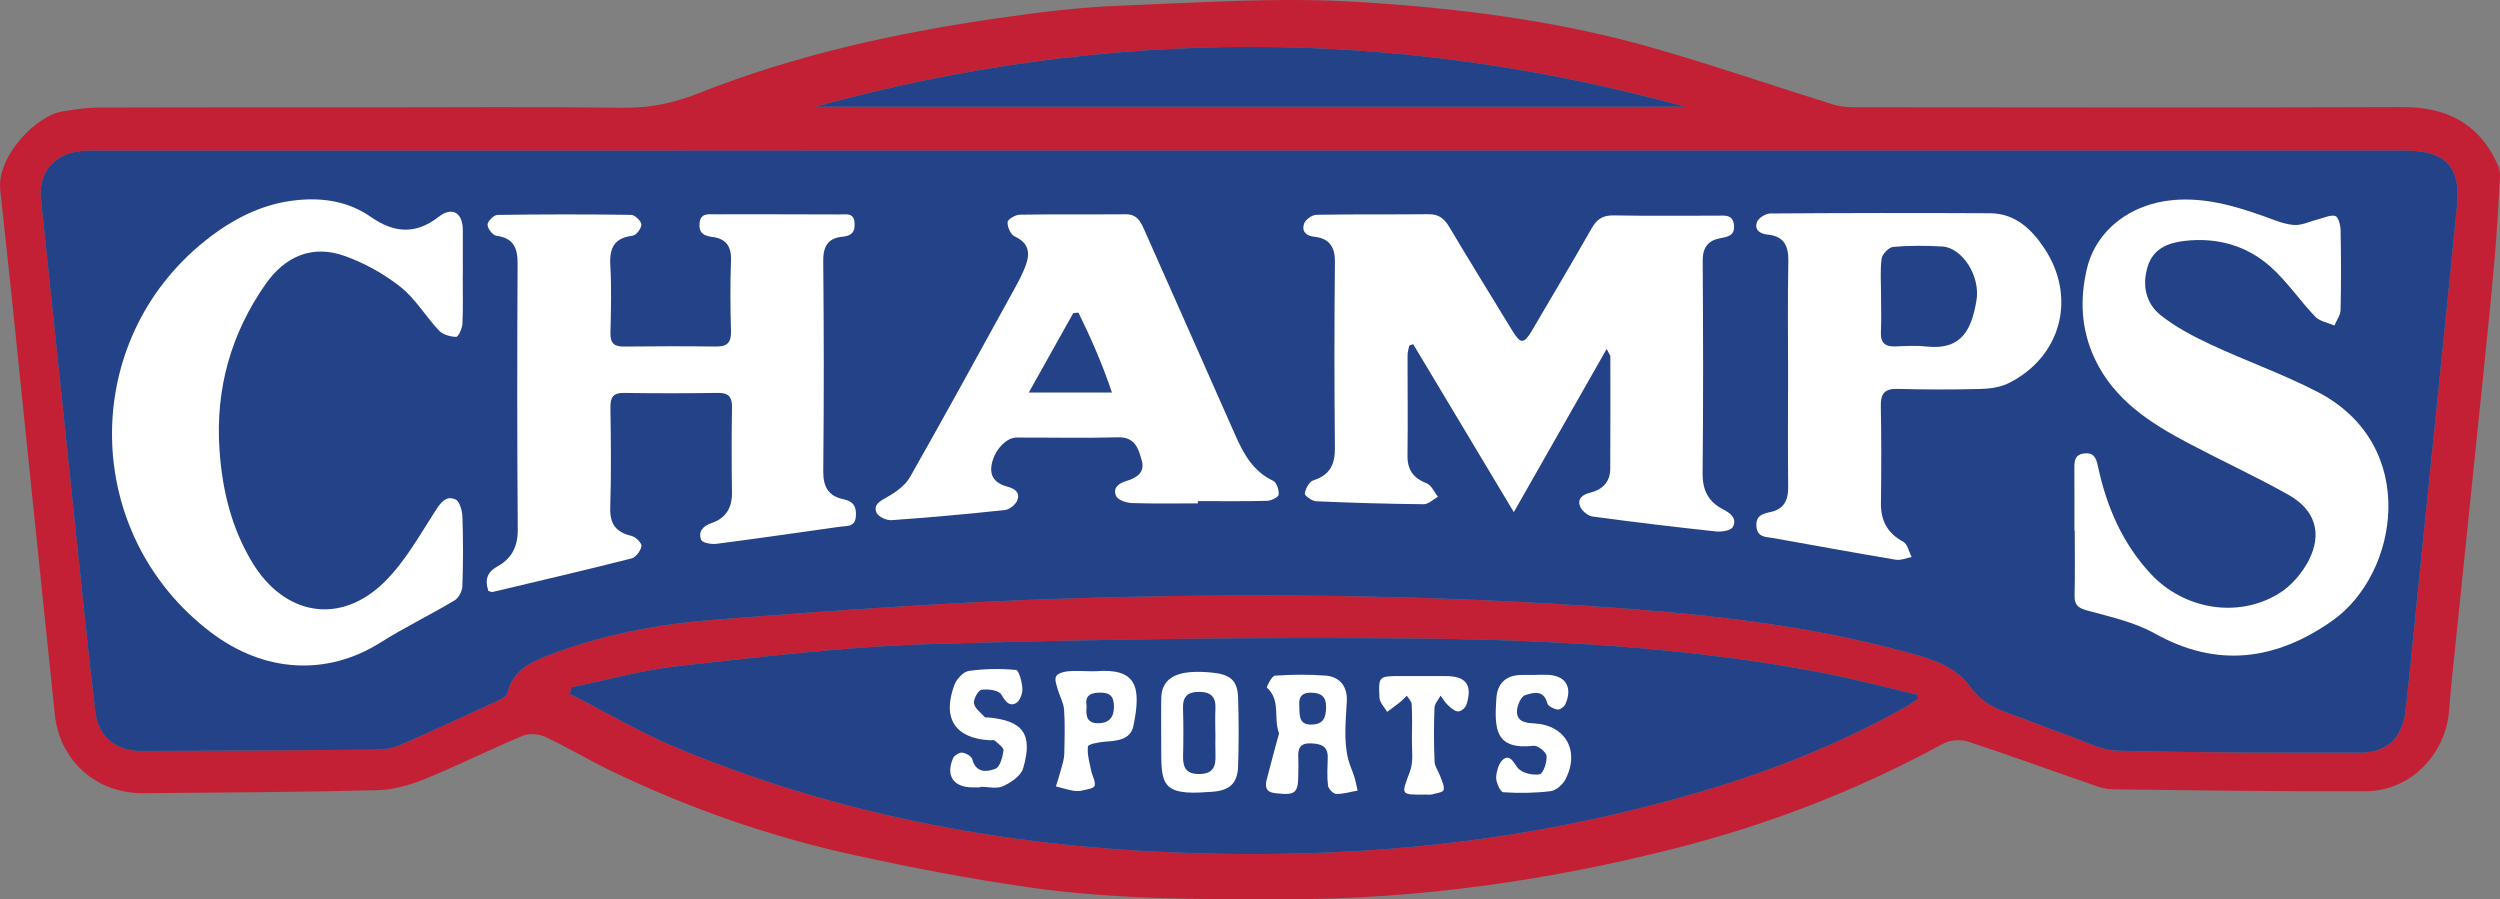
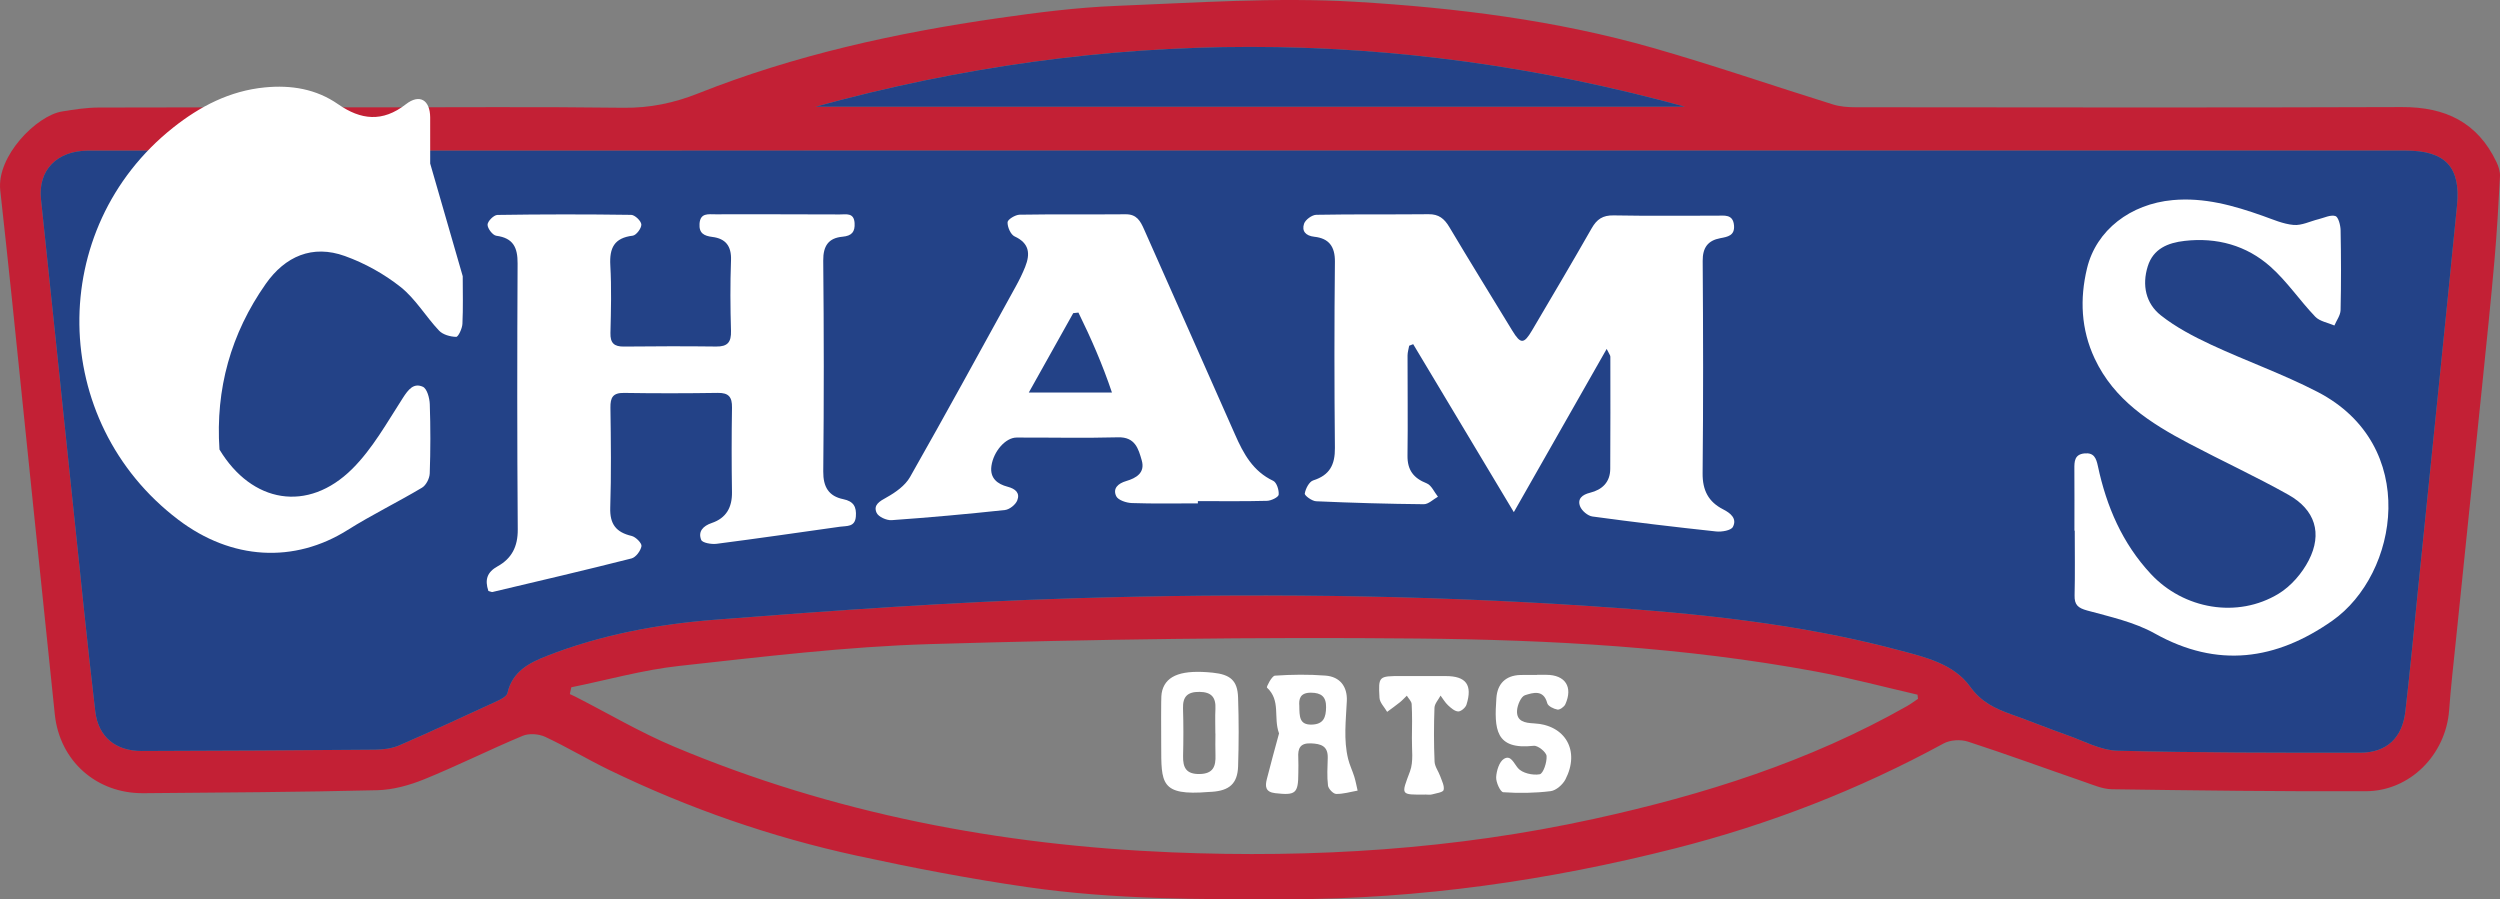
<svg xmlns="http://www.w3.org/2000/svg" version="1.2" baseProfile="tiny" id="Layer_1" x="0px" y="0px" width="324.795px" height="116.835px" viewBox="0 0 324.795 116.835" xml:space="preserve">
  <rect x="0" y="0" width="324.795" height="116.835" fill="#808080" stroke="none" />
  <path fill-rule="evenodd" fill="#C32035" d="M48.005,13.948c11,0,22-0.089,32.998,0.052c3.419,0.044,6.559-0.616,9.691-1.86  c12.573-4.992,25.693-7.871,39.034-9.789c5.071-0.729,10.181-1.384,15.293-1.585c10.367-0.408,20.787-1.145,31.112-0.531  c13.003,0.773,26.007,2.389,38.61,5.987c7.856,2.244,15.589,4.918,23.394,7.349c0.93,0.29,1.961,0.363,2.945,0.364  c23.665,0.019,47.331,0.064,70.996-0.023c5.623-0.021,9.812,1.986,12.265,7.155c0.268,0.563,0.481,1.236,0.45,1.844  c-0.189,3.63-0.396,7.263-0.714,10.883c-0.467,5.309-1.019,10.61-1.562,15.912c-1.146,11.203-2.311,22.405-3.462,33.607  c-0.306,2.982-0.649,5.962-0.869,8.951c-0.425,5.764-5.061,10.507-10.803,10.529c-10.998,0.042-21.996-0.099-32.993-0.255  c-1.216-0.017-2.446-0.563-3.632-0.971c-5.031-1.735-10.029-3.574-15.089-5.218c-0.943-0.307-2.303-0.227-3.161,0.241  c-11.05,6.019-22.694,10.534-34.863,13.625c-16.457,4.18-33.164,6.571-50.19,6.612c-11.339,0.028-22.682,0.051-33.92-1.567  c-7.441-1.071-14.846-2.494-22.196-4.087c-11.154-2.419-21.891-6.158-32.174-11.134c-2.813-1.362-5.499-2.987-8.329-4.308  c-0.832-0.388-2.098-0.483-2.925-0.138c-4.294,1.794-8.465,3.886-12.775,5.638c-1.922,0.782-4.06,1.38-6.115,1.43  c-10.127,0.248-20.26,0.301-30.391,0.388c-6.092,0.052-10.875-4.176-11.51-10.245C5.234,74.782,3.4,56.754,1.537,38.729  c-0.483-4.673-0.995-9.344-1.505-14.014c-0.483-4.426,4.699-9.686,8.022-10.232c1.571-0.259,3.167-0.505,4.753-0.511  C24.54,13.929,36.272,13.948,48.005,13.948z M162.42,19.569c-8.065,0-16.129,0-24.194,0c-42.256,0-84.512-0.002-126.768,0.004  c-4.093,0.001-6.527,2.566-6.133,6.295C6.781,39.637,8.202,53.41,9.651,67.18c0.885,8.41,1.737,16.826,2.725,25.225  c0.393,3.338,2.659,5.169,6.013,5.16c10.13-0.031,20.261-0.08,30.391-0.17c1.037-0.009,2.153-0.152,3.092-0.559  c4.271-1.852,8.497-3.809,12.724-5.761c0.51-0.235,1.234-0.606,1.331-1.034c0.636-2.81,2.813-3.924,5.143-4.835  c7.001-2.739,14.369-4.111,21.779-4.69c15.466-1.209,30.958-2.311,46.459-2.783c22.513-0.686,45.038-0.483,67.534,1.025  c13.438,0.901,26.806,2.229,39.861,5.712c3.4,0.907,7.104,1.754,9.247,4.729c1.472,2.044,3.282,2.87,5.395,3.622  c2.444,0.87,4.849,1.852,7.296,2.713c2.124,0.748,4.269,1.94,6.427,1.995c10.524,0.269,21.058,0.264,31.587,0.26  c3.401-0.002,5.442-1.913,5.84-5.333c0.625-5.357,1.122-10.73,1.669-16.097c1.689-16.56,3.404-33.116,5.047-49.68  c0.497-5.007-1.551-7.11-6.631-7.11C262.527,19.568,212.474,19.568,162.42,19.569z M74.223,89.291  c-0.063,0.293-0.127,0.587-0.19,0.881c0.244,0.114,0.491,0.221,0.73,0.344c4.263,2.175,8.407,4.632,12.807,6.482  c20.666,8.687,42.346,12.816,64.662,13.737c18.436,0.761,36.741-0.378,54.821-4.34c14.231-3.118,28.011-7.447,40.749-14.687  c0.479-0.272,0.921-0.611,1.381-0.918c-0.022-0.18-0.044-0.36-0.066-0.54c-4.396-1.011-8.762-2.183-13.192-3.005  c-17.085-3.174-34.4-4.12-51.708-4.289c-21.114-0.207-42.244,0.101-63.351,0.722c-10.891,0.321-21.764,1.647-32.61,2.835  C83.532,87.031,78.897,88.341,74.223,89.291z M105.967,13.859c37.641,0,75.281,0,112.922,0  C181.246,3.506,143.603,3.504,105.967,13.859z" />
  <path fill-rule="evenodd" fill="#234287" d="M162.42,19.568c50.054,0,100.107,0,150.161,0c5.08,0,7.127,2.103,6.631,7.11  c-1.643,16.564-3.358,33.121-5.047,49.68c-0.547,5.367-1.044,10.74-1.669,16.097c-0.398,3.42-2.439,5.331-5.84,5.333  c-10.53,0.004-21.063,0.009-31.587-0.26c-2.159-0.055-4.304-1.247-6.427-1.995c-2.447-0.862-4.852-1.843-7.296-2.713  c-2.113-0.752-3.923-1.578-5.395-3.622c-2.142-2.975-5.846-3.823-9.247-4.729c-13.055-3.483-26.423-4.812-39.861-5.712  c-22.496-1.508-45.021-1.711-67.534-1.025c-15.502,0.472-30.994,1.573-46.459,2.783c-7.41,0.579-14.778,1.951-21.779,4.69  c-2.33,0.911-4.507,2.025-5.143,4.835c-0.097,0.428-0.821,0.799-1.331,1.034c-4.227,1.953-8.452,3.909-12.724,5.761  c-0.938,0.406-2.055,0.549-3.092,0.559c-10.13,0.09-20.26,0.14-30.391,0.17c-3.354,0.01-5.621-1.821-6.013-5.16  c-0.988-8.399-1.84-16.814-2.725-25.225c-1.449-13.77-2.87-27.543-4.326-41.312c-0.394-3.729,2.04-6.294,6.133-6.295  c42.256-0.006,84.512-0.004,126.768-0.004C146.291,19.569,154.355,19.569,162.42,19.568z" />
-   <path fill-rule="evenodd" fill="#234287" d="M74.223,89.291c4.674-0.95,9.31-2.26,14.031-2.777  c10.847-1.188,21.72-2.514,32.61-2.835c21.107-0.622,42.237-0.929,63.351-0.722c17.308,0.169,34.623,1.115,51.708,4.289  c4.431,0.823,8.797,1.994,13.192,3.005c0.022,0.18,0.044,0.359,0.066,0.54c-0.459,0.308-0.902,0.646-1.381,0.918  c-12.738,7.239-26.517,11.569-40.749,14.687c-18.081,3.961-36.386,5.101-54.821,4.34c-22.316-0.921-43.996-5.051-64.662-13.737  c-4.4-1.85-8.544-4.307-12.807-6.482c-0.24-0.123-0.487-0.23-0.73-0.344C74.096,89.878,74.159,89.584,74.223,89.291z" />
  <path fill-rule="evenodd" fill="#234287" d="M105.967,13.859c37.636-10.354,75.279-10.353,112.922,0  C181.248,13.859,143.607,13.859,105.967,13.859z" />
  <path fill-rule="evenodd" fill="#FFFFFF" d="M208.736,45.332c-4.038,7.098-7.895,13.877-12.063,21.204  c-4.564-7.619-8.819-14.72-13.074-21.821c-0.174,0.066-0.348,0.133-0.521,0.2c-0.073,0.423-0.21,0.846-0.212,1.269  c-0.008,4.332,0.055,8.664-0.006,12.995c-0.027,1.884,0.774,2.936,2.496,3.617c0.619,0.245,0.98,1.139,1.459,1.737  c-0.615,0.341-1.23,0.979-1.842,0.974c-4.664-0.042-9.327-0.178-13.986-0.384c-0.536-0.024-1.514-0.736-1.472-1.001  c0.099-0.632,0.571-1.544,1.095-1.71c2.148-0.68,2.84-2.041,2.819-4.213c-0.079-8.063-0.083-16.128,0.001-24.191  c0.021-2.005-0.801-3.045-2.672-3.248c-1.152-0.124-1.652-0.757-1.338-1.694c0.176-0.523,1.03-1.148,1.59-1.159  c4.863-0.092,9.729-0.026,14.594-0.077c1.319-0.014,2.04,0.579,2.684,1.657c2.693,4.52,5.459,8.997,8.199,13.489  c1.063,1.743,1.494,1.748,2.543-0.034c2.604-4.419,5.219-8.832,7.759-13.286c0.669-1.172,1.438-1.699,2.849-1.671  c4.463,0.089,8.928,0.017,13.394,0.037c0.954,0.004,2.128-0.25,2.248,1.278c0.104,1.311-0.813,1.464-1.784,1.646  c-1.603,0.301-2.299,1.221-2.287,2.946c0.063,9.196,0.086,18.394-0.01,27.589c-0.023,2.22,0.762,3.725,2.664,4.692  c0.99,0.503,1.837,1.216,1.267,2.289c-0.247,0.463-1.452,0.663-2.178,0.585c-5.364-0.575-10.724-1.214-16.068-1.943  c-0.601-0.082-1.376-0.737-1.6-1.31c-0.386-0.989,0.284-1.53,1.3-1.78c1.574-0.388,2.604-1.374,2.615-3.09  c0.03-4.864,0.021-9.728,0.014-14.591C209.21,46.157,209.053,45.985,208.736,45.332z" />
  <path fill-rule="evenodd" fill="#FFFFFF" d="M63.45,76.779c-0.494-1.476-0.16-2.454,1.202-3.208c1.825-1.01,2.629-2.564,2.613-4.771  c-0.086-11.524-0.079-23.05-0.021-34.576c0.01-2.062-0.556-3.297-2.766-3.595c-0.467-0.063-1.144-0.945-1.137-1.441  c0.006-0.446,0.813-1.256,1.276-1.264c5.794-0.09,11.591-0.093,17.385-0.009c0.478,0.007,1.295,0.793,1.319,1.25  c0.025,0.486-0.662,1.399-1.117,1.454c-2.405,0.285-3.041,1.593-2.914,3.848c0.165,2.922,0.088,5.861,0.016,8.791  c-0.032,1.316,0.478,1.78,1.748,1.767c3.997-0.04,7.995-0.055,11.991-0.004c1.488,0.019,1.967-0.571,1.924-2.033  c-0.091-3.062-0.11-6.131,0.002-9.191c0.066-1.826-0.701-2.798-2.417-3.013c-1.086-0.137-1.754-0.473-1.674-1.711  c0.094-1.439,1.141-1.23,2.048-1.231c5.396-0.005,10.792-0.003,16.188,0.019c0.816,0.003,1.823-0.26,1.909,1.111  c0.071,1.154-0.364,1.672-1.563,1.782c-1.819,0.166-2.528,1.182-2.51,3.109c0.091,9.126,0.097,18.254,0.003,27.38  c-0.02,2.025,0.711,3.225,2.604,3.611c1.348,0.275,1.73,1.003,1.631,2.252c-0.111,1.39-1.172,1.2-2.061,1.325  c-5.342,0.751-10.681,1.53-16.031,2.22c-0.664,0.086-1.843-0.12-1.999-0.507c-0.436-1.083,0.23-1.812,1.369-2.197  c1.876-0.635,2.658-2.023,2.628-4.005c-0.056-3.663-0.057-7.329,0.003-10.992c0.022-1.353-0.416-1.925-1.83-1.905  c-4.063,0.06-8.128,0.068-12.191,0.003c-1.452-0.023-1.792,0.588-1.773,1.919c0.062,4.33,0.116,8.664-0.024,12.99  c-0.069,2.142,0.758,3.199,2.778,3.672c0.534,0.125,1.342,0.945,1.28,1.323c-0.101,0.605-0.734,1.457-1.295,1.6  c-5.999,1.524-12.028,2.929-18.052,4.358C63.879,76.937,63.74,76.853,63.45,76.779z" />
  <path fill-rule="evenodd" fill="#FFFFFF" d="M269.505,68.944c0-2.665,0.014-5.331-0.007-7.996c-0.008-0.993,0.007-1.914,1.314-2.042  c1.237-0.121,1.522,0.614,1.746,1.665c1.116,5.231,3.169,10.014,6.872,13.993c4.266,4.586,11.266,5.824,16.613,2.563  c1.605-0.978,3.042-2.647,3.907-4.333c1.797-3.503,0.825-6.566-2.634-8.509c-4.235-2.377-8.661-4.413-12.959-6.682  c-4.992-2.637-9.689-5.62-12.223-11.023c-1.781-3.801-1.945-7.758-0.991-11.722c1.2-4.982,5.663-8.359,11.124-8.86  c4.102-0.376,7.919,0.705,11.711,2.047c1.316,0.466,2.646,1.062,4.008,1.18c1.047,0.091,2.149-0.481,3.23-0.746  c0.736-0.181,1.559-0.602,2.19-0.413c0.385,0.116,0.667,1.185,0.679,1.832c0.066,3.465,0.078,6.932-0.002,10.395  c-0.016,0.672-0.522,1.332-0.803,1.997c-0.842-0.369-1.898-0.531-2.486-1.144c-2.015-2.101-3.664-4.585-5.825-6.503  c-3.116-2.766-6.962-3.825-11.147-3.347c-2.166,0.247-4.078,1.011-4.792,3.309c-0.76,2.442-0.262,4.816,1.708,6.37  c1.953,1.541,4.23,2.737,6.5,3.797c4.58,2.137,9.382,3.829,13.861,6.149c13.337,6.911,10.555,23.659,1.906,29.727  c-7.299,5.119-14.902,6.213-23.056,1.656c-2.659-1.487-5.802-2.169-8.786-2.987c-1.21-0.332-1.666-0.738-1.637-1.976  c0.068-2.797,0.021-5.597,0.021-8.396C269.536,68.944,269.521,68.944,269.505,68.944z" />
-   <path fill-rule="evenodd" fill="#FFFFFF" d="M60.116,35.882c0,2.066,0.063,4.136-0.039,6.197c-0.03,0.606-0.538,1.69-0.81,1.685  c-0.76-0.014-1.728-0.281-2.228-0.811c-1.729-1.831-3.052-4.124-4.989-5.663c-2.14-1.699-4.664-3.099-7.238-4.025  c-4.226-1.523-7.769,0.031-10.292,3.624c-4.523,6.443-6.538,13.652-6.006,21.514c0.35,5.17,1.513,10.108,4.241,14.637  c4.194,6.961,11.479,8.25,17.25,2.512c2.641-2.627,4.528-6.042,6.576-9.216c0.703-1.09,1.399-1.992,2.598-1.45  c0.543,0.246,0.873,1.469,0.899,2.262c0.103,2.996,0.099,6-0.006,8.996c-0.022,0.642-0.472,1.535-1,1.85  c-3.184,1.898-6.533,3.526-9.667,5.498c-6.93,4.357-15.075,3.929-22.016-1.344c-16.826-12.783-17.174-37.805-0.667-50.922  c3.487-2.771,7.373-4.791,11.916-5.233c3.421-0.333,6.661,0.189,9.536,2.186c2.945,2.046,5.756,2.371,8.789,0.007  c1.799-1.402,3.151-0.558,3.166,1.699c0.013,2,0.002,3.999,0.002,5.999C60.126,35.882,60.121,35.882,60.116,35.882z" />
+   <path fill-rule="evenodd" fill="#FFFFFF" d="M60.116,35.882c0,2.066,0.063,4.136-0.039,6.197c-0.03,0.606-0.538,1.69-0.81,1.685  c-0.76-0.014-1.728-0.281-2.228-0.811c-1.729-1.831-3.052-4.124-4.989-5.663c-2.14-1.699-4.664-3.099-7.238-4.025  c-4.226-1.523-7.769,0.031-10.292,3.624c-4.523,6.443-6.538,13.652-6.006,21.514c4.194,6.961,11.479,8.25,17.25,2.512c2.641-2.627,4.528-6.042,6.576-9.216c0.703-1.09,1.399-1.992,2.598-1.45  c0.543,0.246,0.873,1.469,0.899,2.262c0.103,2.996,0.099,6-0.006,8.996c-0.022,0.642-0.472,1.535-1,1.85  c-3.184,1.898-6.533,3.526-9.667,5.498c-6.93,4.357-15.075,3.929-22.016-1.344c-16.826-12.783-17.174-37.805-0.667-50.922  c3.487-2.771,7.373-4.791,11.916-5.233c3.421-0.333,6.661,0.189,9.536,2.186c2.945,2.046,5.756,2.371,8.789,0.007  c1.799-1.402,3.151-0.558,3.166,1.699c0.013,2,0.002,3.999,0.002,5.999C60.126,35.882,60.121,35.882,60.116,35.882z" />
  <path fill-rule="evenodd" fill="#FFFFFF" d="M155.625,65.397c-2.861,0-5.725,0.058-8.583-0.041  c-0.712-0.024-1.784-0.379-2.027-0.895c-0.468-0.996,0.222-1.65,1.313-1.969c1.272-0.372,2.471-1.062,2.006-2.68  c-0.434-1.511-0.855-3.056-3.082-2.996c-4.393,0.118-8.791,0.017-13.186,0.031c-1.433,0.005-2.995,1.799-3.262,3.692  c-0.227,1.605,0.805,2.357,2.097,2.695c1.051,0.275,1.642,0.826,1.257,1.787c-0.222,0.554-1.011,1.179-1.602,1.242  c-4.898,0.526-9.807,0.97-14.721,1.317c-0.65,0.045-1.715-0.434-1.949-0.957c-0.461-1.029,0.392-1.497,1.317-2.011  c1.151-0.641,2.396-1.525,3.024-2.632c4.666-8.215,9.193-16.51,13.752-24.787c0.449-0.814,0.865-1.654,1.209-2.518  c0.672-1.686,0.57-3.065-1.372-3.959c-0.513-0.236-0.94-1.224-0.915-1.845c0.015-0.361,1.005-0.967,1.564-0.976  c4.594-0.078,9.191-0.013,13.785-0.055c1.434-0.013,1.91,0.882,2.395,1.977c3.926,8.888,7.899,17.755,11.813,26.649  c1.094,2.487,2.326,4.763,4.957,6.004c0.45,0.212,0.767,1.21,0.707,1.8c-0.032,0.326-0.969,0.784-1.508,0.798  c-2.996,0.078-5.993,0.038-8.99,0.038C155.625,65.203,155.625,65.3,155.625,65.397z M133.66,50.996c3.714,0,7.128,0,10.801,0  c-1.221-3.639-2.713-7.046-4.354-10.387c-0.226,0.025-0.45,0.05-0.677,0.075C137.601,43.953,135.771,47.223,133.66,50.996z" />
-   <path fill-rule="evenodd" fill="#FFFFFF" d="M232.302,48.519c0.002-4.863-0.064-9.728,0.035-14.589  c0.041-2.001-0.582-3.231-2.663-3.449c-1.026-0.108-1.788-0.605-1.403-1.641c0.194-0.523,1.109-1.1,1.701-1.104  c9.526-0.068,19.054-0.079,28.58-0.03c3.281,0.017,5.428,2.099,7.077,4.601c4.202,6.374,2.138,14.071-4.665,17.471  c-1.076,0.538-2.416,0.724-3.642,0.755c-3.595,0.092-7.194,0.087-10.788-0.007c-1.678-0.044-2.215,0.591-2.183,2.223  c0.081,4.196,0.07,8.395,0.016,12.591c-0.03,2.301,0.829,3.924,2.896,5.043c0.56,0.303,0.739,1.305,1.095,1.985  c-0.689,0.128-1.411,0.459-2.061,0.351c-5.316-0.892-10.62-1.869-15.93-2.813c-0.964-0.171-2.058-0.066-2.174-1.516  c-0.111-1.383,0.766-1.644,1.822-1.868c1.715-0.364,2.321-1.498,2.302-3.213C232.263,58.379,232.298,53.449,232.302,48.519z   M244.38,38.366c0,1.593,0.059,3.189-0.017,4.779c-0.066,1.402,0.552,1.915,1.888,1.863c1.326-0.051,2.669-0.138,3.98,0.008  c4.805,0.537,5.942-2.444,6.545-5.978c0.545-3.194-1.867-6.867-4.44-7.015c-2.116-0.121-4.255-0.133-6.364,0.05  c-0.568,0.049-1.434,0.934-1.514,1.523C244.246,35.161,244.386,36.773,244.38,38.366z" />
  <path fill-rule="evenodd" fill="#FFFFFF" d="M166.17,95.284c-0.763-2.071,0.264-4.261-1.575-5.959  c-0.084-0.077,0.639-1.518,1.04-1.545c2.185-0.149,4.395-0.176,6.577-0.007c1.881,0.145,2.848,1.438,2.765,3.288  c-0.114,2.524-0.444,5.047,0.171,7.545c0.193,0.784,0.559,1.524,0.799,2.298c0.182,0.592,0.291,1.206,0.432,1.81  c-0.933,0.164-1.869,0.454-2.797,0.431c-0.376-0.01-1.001-0.67-1.052-1.09c-0.142-1.181-0.067-2.391-0.033-3.587  c0.044-1.553-0.876-1.838-2.185-1.892c-1.414-0.058-1.71,0.667-1.643,1.847c0.037,0.663,0.008,1.331,0.006,1.996  c-0.005,2.678-0.346,2.928-3,2.629c-1.309-0.147-1.32-0.912-1.091-1.826C165.083,99.234,165.638,97.262,166.17,95.284z   M168.804,91.703c0.024,1.387-0.01,2.481,1.619,2.436c1.545-0.043,1.842-0.958,1.859-2.255c0.02-1.389-0.643-1.879-1.958-1.892  C168.846,89.979,168.74,90.885,168.804,91.703z" />
  <path fill-rule="evenodd" fill="#FFFFFF" d="M150.857,95.033c-0.002-1.262-0.015-2.523,0.004-3.785  c0.008-0.528-0.001-1.08,0.145-1.578c0.58-1.982,2.638-2.679,6.563-2.276c2.281,0.235,3.205,1.027,3.279,3.208  c0.102,2.985,0.102,5.978,0.003,8.962c-0.074,2.238-1.133,3.155-3.415,3.306c-0.133,0.009-0.266,0.009-0.398,0.02  c-6.32,0.523-6.162-1.142-6.176-6.063C150.859,96.228,150.86,95.63,150.857,95.033z M157.906,95.297c-0.004,0-0.007,0-0.01,0  c0-1.065-0.043-2.132,0.01-3.195c0.075-1.491-0.507-2.2-2.076-2.214c-1.541-0.015-2.18,0.601-2.135,2.138  c0.063,2.062,0.059,4.128,0.009,6.191c-0.036,1.523,0.414,2.373,2.149,2.342c1.775-0.03,2.113-1.01,2.059-2.466  C157.876,97.163,157.906,96.23,157.906,95.297z" />
-   <path fill-rule="evenodd" fill="#FFFFFF" d="M127.347,102.294c-0.332,0-0.666,0-0.998,0c-2.466-0.002-3.51-1.507-2.533-3.78  c0.158-0.368,0.811-0.772,1.19-0.732c0.479,0.05,1.21,0.461,1.312,0.852c0.475,1.836,1.926,1.667,3.009,1.24  c0.594-0.234,0.93-1.521,1.049-2.38c0.052-0.373-0.716-0.883-1.154-1.285c-0.112-0.102-0.386-0.023-0.585-0.033  c-4.53-0.237-6.265-2.827-4.652-7.169c0.283-0.764,1.152-1.732,1.863-1.836c2.021-0.296,4.115-0.323,6.15-0.133  c0.371,0.034,0.793,1.584,0.832,2.451c0.029,0.637-0.365,1.638-0.861,1.876c-0.906,0.438-1.365-0.268-1.885-1.142  c-0.328-0.551-1.715-0.735-2.557-0.611c-0.439,0.065-1.078,1.213-0.988,1.768c0.107,0.659,0.895,1.211,1.41,1.791  c0.063,0.071,0.256,0.024,0.389,0.036c4.576,0.395,5.903,2.159,4.583,6.625c-0.284,0.965-1.579,1.839-2.611,2.309  c-0.827,0.376-1.962,0.076-2.962,0.076C127.347,102.242,127.347,102.268,127.347,102.294z" />
-   <path fill-rule="evenodd" fill="#FFFFFF" d="M141.408,87.203c0.332,0,0.666,0.022,0.996-0.003c5.311-0.411,5.877,2.073,4.852,7.081  c-0.373,1.824-2.079,1.963-3.675,2.073c-0.796,0.056-2.204,0.321-2.241,0.622c-0.122,1.026,0.219,2.115,0.43,3.171  c0.134,0.667,0.594,1.38,0.441,1.949c-0.088,0.337-1.072,0.479-1.674,0.62c-0.379,0.088-0.806,0.071-1.19-0.004  c-0.729-0.141-1.442-0.358-2.163-0.543c0.231-0.766,0.482-1.527,0.688-2.3c0.166-0.623,0.377-1.259,0.394-1.894  c0.05-1.926,0.104-3.86-0.025-5.779c-0.061-0.893-0.573-1.749-0.823-2.637c-0.154-0.55-0.42-1.231-0.223-1.666  c0.168-0.371,0.91-0.608,1.426-0.667c0.918-0.105,1.857-0.03,2.789-0.03C141.408,87.198,141.408,87.201,141.408,87.203z   M141.173,91.755c-0.123,1.2-0.013,2.228,1.523,2.207c1.382-0.019,2.016-0.745,2.027-2.128c0.01-1.2-0.386-1.852-1.711-1.851  C141.732,89.984,140.91,90.295,141.173,91.755z" />
  <path fill-rule="evenodd" fill="#FFFFFF" d="M199.702,87.672c0.399,0,0.799,0,1.198,0c2.449,0.003,3.482,1.567,2.464,3.828  c-0.151,0.334-0.724,0.741-1.023,0.687c-0.492-0.088-1.226-0.447-1.326-0.831c-0.479-1.831-1.88-1.35-2.886-1.037  c-0.519,0.162-0.991,1.271-1.037,1.981c-0.094,1.427,1.023,1.622,2.184,1.678c4.097,0.2,6.026,3.558,4.103,7.279  c-0.353,0.68-1.216,1.439-1.922,1.527c-2.033,0.252-4.113,0.283-6.157,0.14c-0.375-0.026-0.956-1.289-0.922-1.955  c0.043-0.839,0.402-2.015,1.02-2.386c0.877-0.526,1.24,0.522,1.806,1.203c0.541,0.653,1.929,0.972,2.828,0.807  c0.464-0.085,0.956-1.564,0.896-2.374c-0.037-0.504-1.131-1.387-1.666-1.327c-5.028,0.558-5.141-2.178-4.854-6.216  c0.13-1.827,1.181-2.92,3.103-2.983c0.73-0.024,1.463-0.004,2.194-0.004C199.702,87.683,199.702,87.678,199.702,87.672z" />
  <path fill-rule="evenodd" fill="#FFFFFF" d="M185.035,87.833c0.933,0.001,1.865,0.001,2.798,0.001c2.636,0,3.499,1.147,2.688,3.716  c-0.123,0.39-0.714,0.891-1.074,0.881c-0.451-0.013-0.939-0.448-1.319-0.801c-0.384-0.356-0.653-0.835-0.974-1.26  c-0.276,0.528-0.771,1.048-0.791,1.585c-0.084,2.328-0.086,4.664,0.012,6.991c0.027,0.652,0.52,1.277,0.749,1.933  c0.204,0.582,0.562,1.245,0.425,1.76c-0.08,0.306-0.976,0.422-1.519,0.572c-0.247,0.069-0.529,0.015-0.796,0.017  c-3.354,0.031-3.205,0.086-2.052-3.009c0.484-1.299,0.22-2.887,0.249-4.345c0.029-1.465,0.045-2.933-0.031-4.394  c-0.02-0.376-0.411-0.732-0.631-1.098c-0.298,0.288-0.576,0.599-0.898,0.857c-0.538,0.433-1.104,0.832-1.658,1.245  c-0.346-0.606-0.958-1.198-0.993-1.821c-0.159-2.827-0.101-2.831,2.817-2.831C183.037,87.832,184.035,87.832,185.035,87.833z" />
</svg>